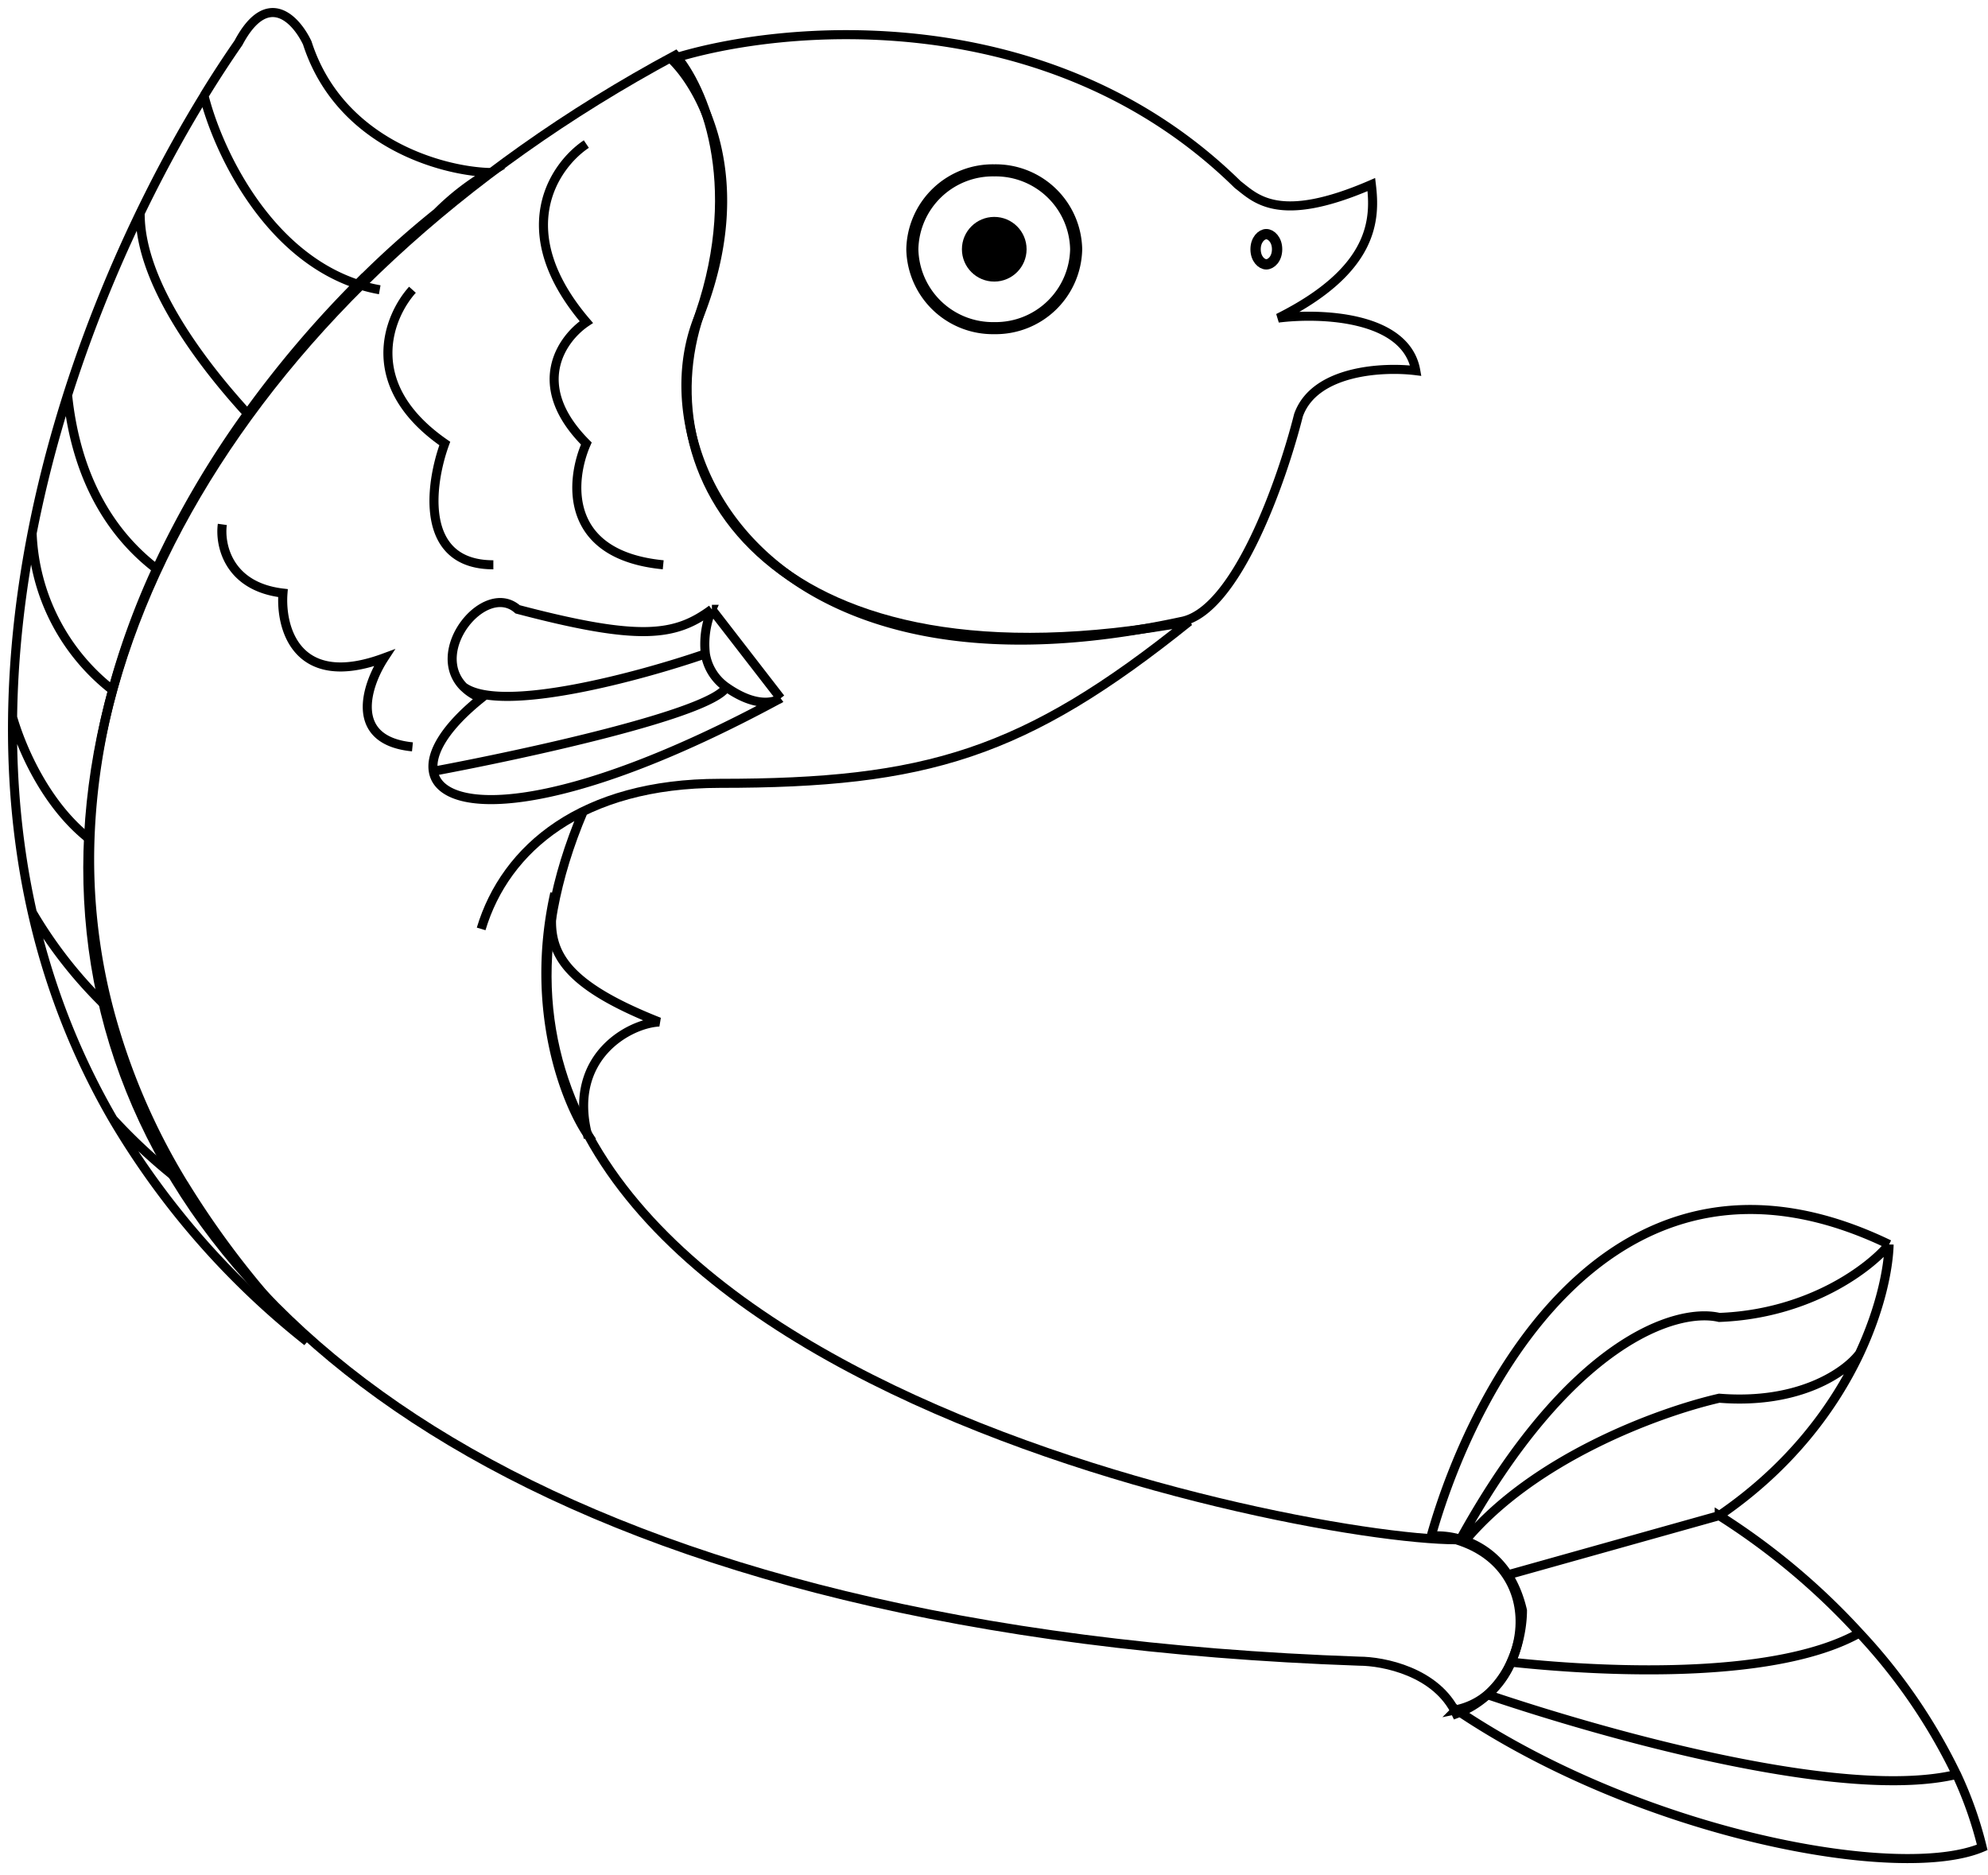
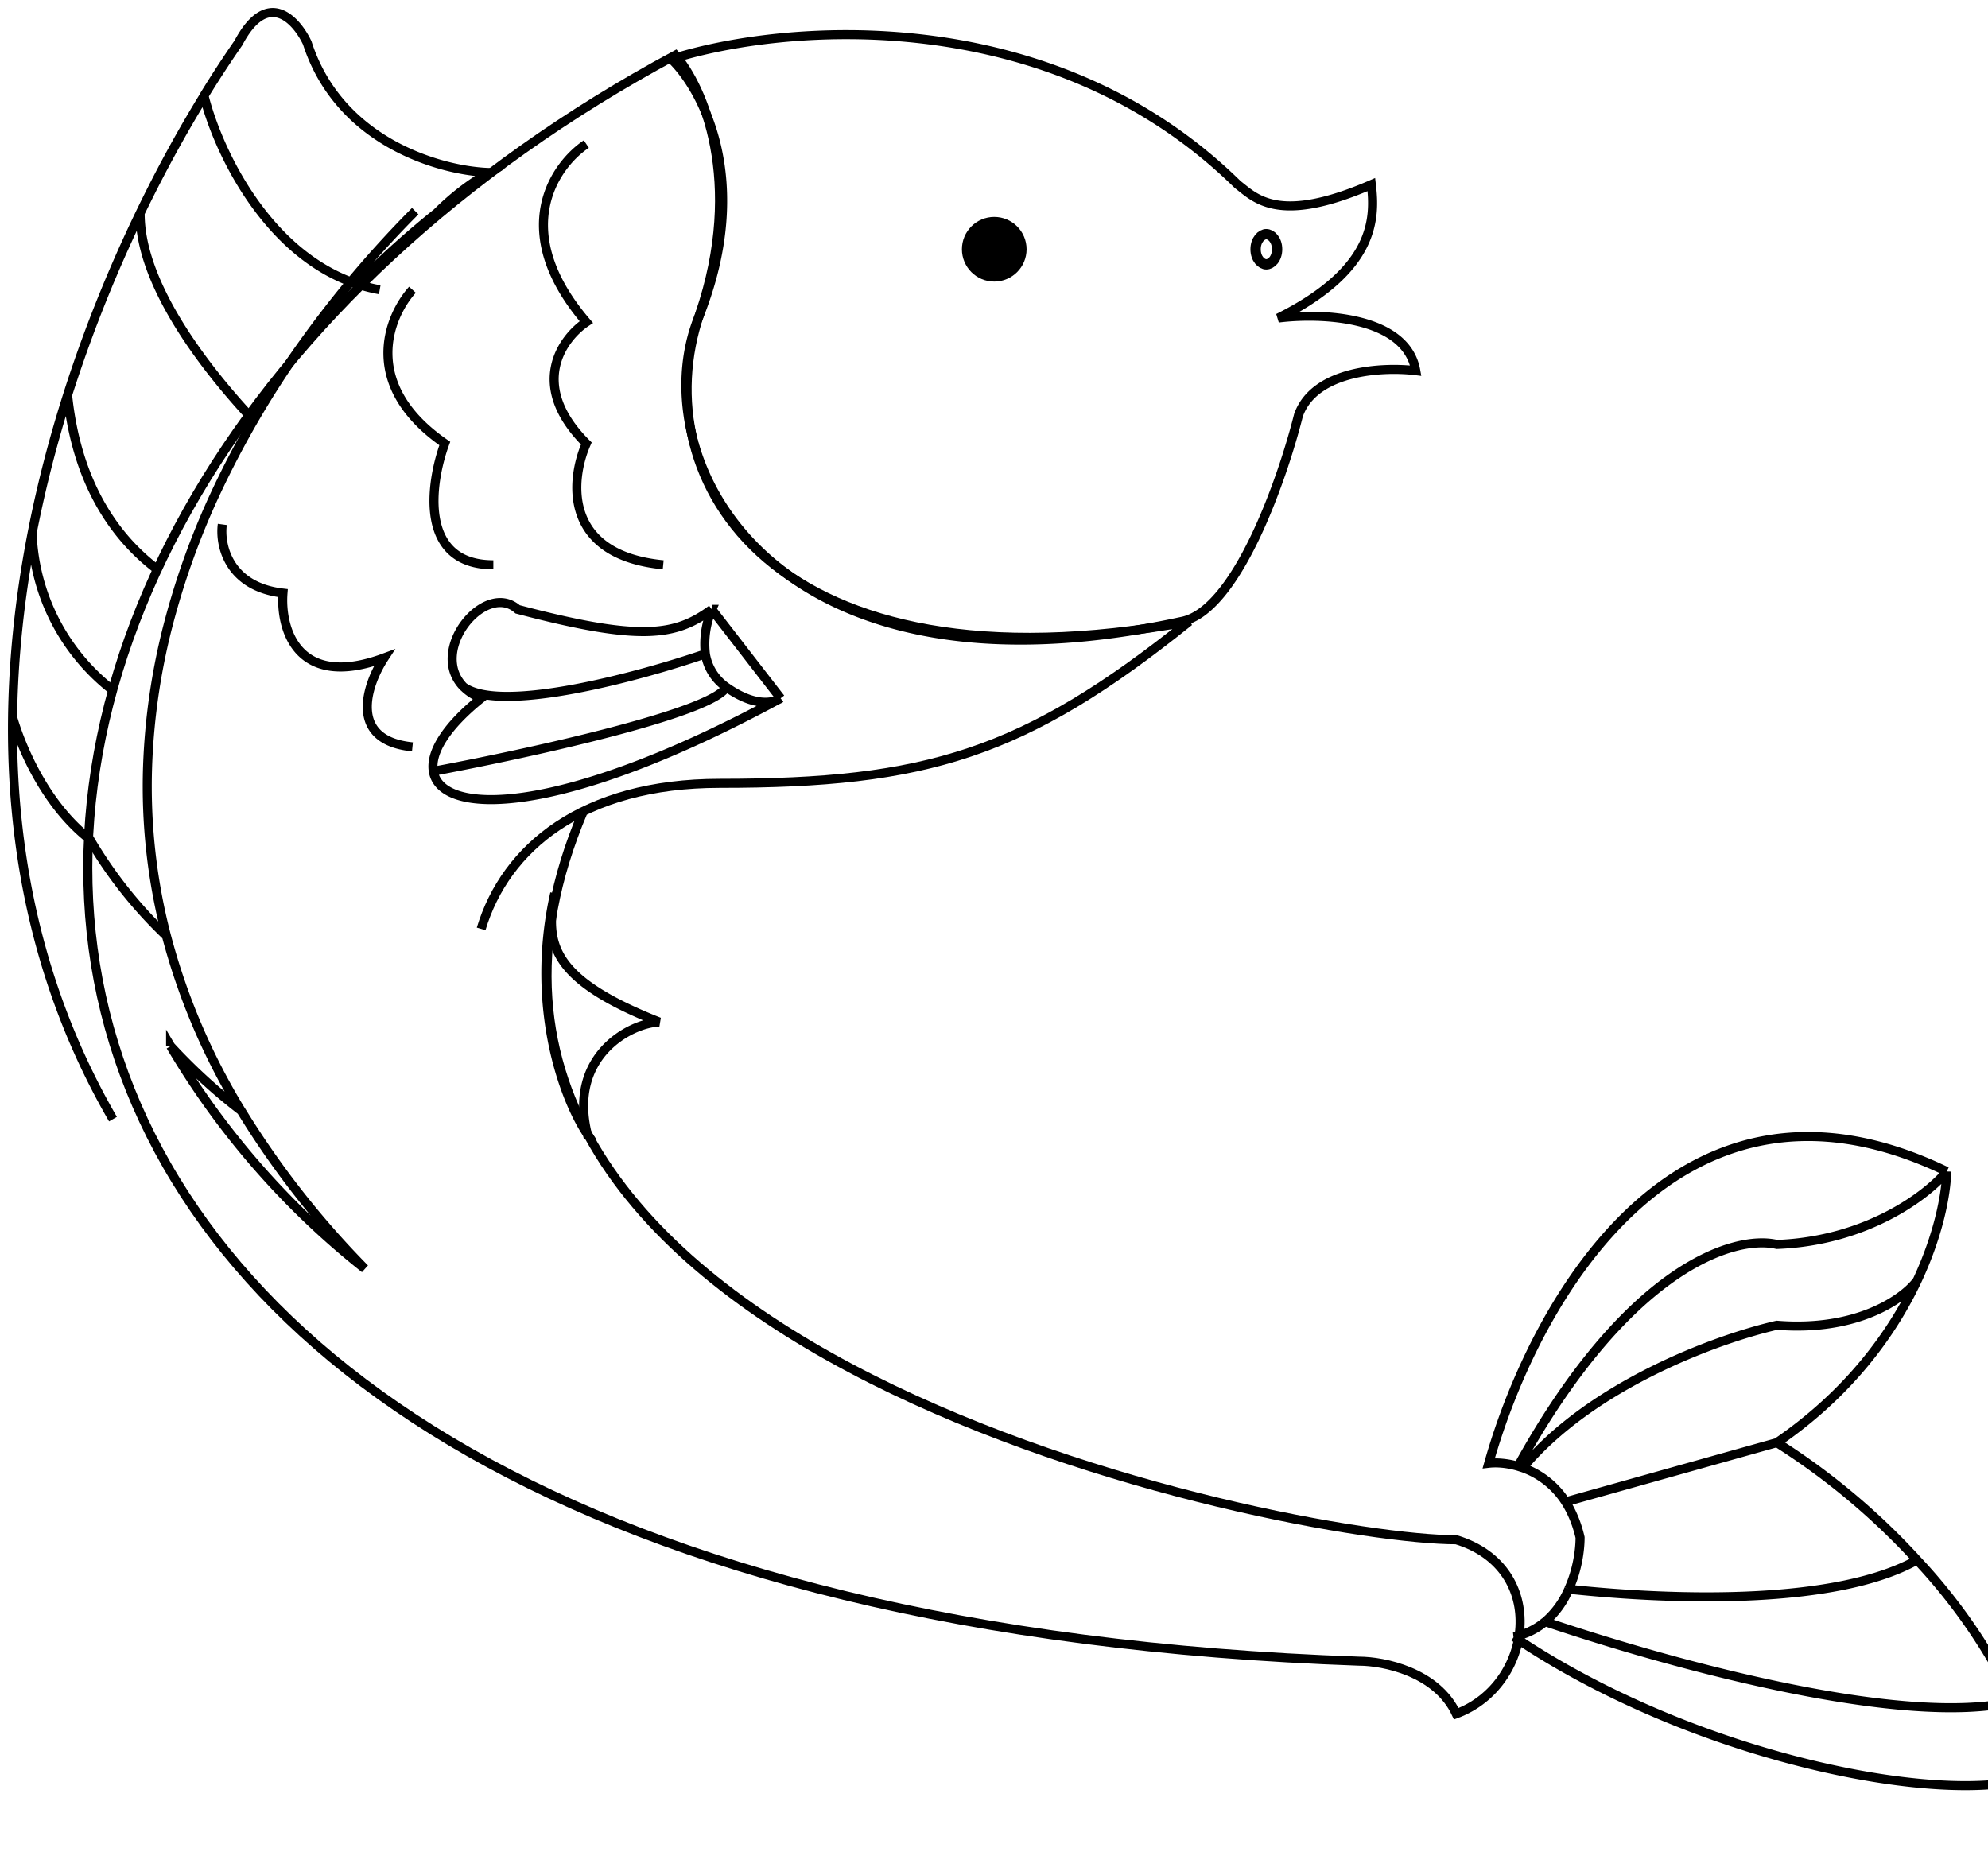
<svg xmlns="http://www.w3.org/2000/svg" width="158" height="149" fill="none" viewBox="0 0 158 149">
-   <path stroke="#000" stroke-width=".72" d="M46.68 90.15c-1.54-6.17 3.35-8.81 5.71-8.92-8.6-3.4-9.07-6.23-8.3-10.23-2.06 9.2.87 16.6 2.6 19.15ZM16.22 7.6a88 88 0 0 1 2.73-4.19c2.32-4.37 4.61-1.82 5.47 0 2.57 7.98 10.72 10.19 14.47 10.3q-2.26 1.3-4.16 3.2a75 75 0 0 0-6.3 5.67M16.23 7.6C4.67 26.41-7.4 60.7 8.98 88.95m7.23-81.36c1.04 4.18 4.87 12.58 12.21 15m1.76.44q-.91-.16-1.76-.45m-17.28-5.66c-.05 5.17 4.33 11.37 8.54 15.97m-14.31-1.5c.72 6.9 3.66 11.22 7.08 13.83m-9.9-2.9a16.6 16.6 0 0 0 6.4 12.53M1 57c.61 2.14 2.5 6.88 6.14 9.71m-4.58 5.8a35 35 0 0 0 6.09 7.68m.33 8.76a64 64 0 0 0 15.43 17.68 70 70 0 0 1-9.82-12.55m-5.61-5.13a44 44 0 0 0 5.61 5.13m13.83-71.5a85 85 0 0 0-8.74 10.3m0 0a75 75 0 0 0-7.23 12.34m0 0a61 61 0 0 0-3.5 9.63m0 0a52 52 0 0 0-1.8 11.86m0 0a47 47 0 0 0 1.5 13.48m0 0a52 52 0 0 0 5.94 13.9m135.55 4.82c-1.5 1.83-6.3 5.53-13.5 5.8-3.4-.8-11.88 1.87-20.57 17.63m34.07-23.43c-.05 1.92-.68 5.1-2.36 8.69m2.36-8.69c-21.15-10.2-32.67 9.99-36.4 23.19.6-.07 1.44-.02 2.33.24m20.57-1.88c5.7-3.9 9.15-8.65 11.14-12.86m-11.14 12.86a55 55 0 0 1 11.14 9.33m-11.14-9.33-16.8 4.71m27.94-17.58c-1.04 1.4-4.71 4.06-11.14 3.54-5.01 1.15-14.8 4.85-20.2 11.33m31.34 7.33a45 45 0 0 1 7.72 11.25m-7.72-11.25c-6.32 3.55-18.97 3.25-27.68 2.32m35.4 8.92a31 31 0 0 1 2.04 5.8c-6.54 2.78-27.01-.97-41.8-10.94a5.6 5.6 0 0 0 2.48-1.2m37.28 6.34c-8.7 2.1-26.91-2.84-37.28-6.34m-2.15-12.35.38.12m-.38-.12.38.12m0 0a6.7 6.7 0 0 1 3.4 2.71m0 0c.48.76.89 1.7 1.15 2.83 0 1.05-.23 2.63-.9 4.1m0 0a7 7 0 0 1-1.87 2.59M98.37 14.67C83.45 0 62.15 1.9 53.36 4.7c2.38 2.3 6.54 9.6 2.14 20.58S61 56.5 93.87 49.4c4.37-.78 8.04-11.26 9.33-16.4 1.28-3.6 6.75-3.86 9.32-3.54-.77-4.37-7.6-4.6-10.93-4.18 7.72-3.86 7.72-7.93 7.4-10.61-7.4 3.21-9.22 1.07-10.62 0Z" />
+   <path stroke="#000" stroke-width=".72" d="M46.68 90.15c-1.54-6.17 3.35-8.81 5.71-8.92-8.6-3.4-9.07-6.23-8.3-10.23-2.06 9.2.87 16.6 2.6 19.15ZM16.22 7.6a88 88 0 0 1 2.73-4.19c2.32-4.37 4.61-1.82 5.47 0 2.57 7.98 10.72 10.19 14.47 10.3q-2.26 1.3-4.16 3.2a75 75 0 0 0-6.3 5.67M16.23 7.6C4.67 26.41-7.4 60.7 8.98 88.95m7.23-81.36c1.04 4.18 4.87 12.58 12.21 15m1.76.44q-.91-.16-1.76-.45m-17.28-5.66c-.05 5.17 4.33 11.37 8.54 15.97m-14.31-1.5c.72 6.9 3.66 11.22 7.08 13.83m-9.9-2.9a16.6 16.6 0 0 0 6.4 12.53M1 57c.61 2.14 2.5 6.88 6.14 9.71a35 35 0 0 0 6.09 7.68m.33 8.76a64 64 0 0 0 15.43 17.68 70 70 0 0 1-9.82-12.55m-5.61-5.13a44 44 0 0 0 5.61 5.13m13.83-71.5a85 85 0 0 0-8.74 10.3m0 0a75 75 0 0 0-7.23 12.34m0 0a61 61 0 0 0-3.5 9.63m0 0a52 52 0 0 0-1.8 11.86m0 0a47 47 0 0 0 1.5 13.48m0 0a52 52 0 0 0 5.94 13.9m135.55 4.82c-1.5 1.83-6.3 5.53-13.5 5.8-3.4-.8-11.88 1.87-20.57 17.63m34.07-23.43c-.05 1.92-.68 5.1-2.36 8.69m2.36-8.69c-21.15-10.2-32.67 9.99-36.4 23.19.6-.07 1.44-.02 2.33.24m20.57-1.88c5.7-3.9 9.15-8.65 11.14-12.86m-11.14 12.86a55 55 0 0 1 11.14 9.33m-11.14-9.33-16.8 4.71m27.94-17.58c-1.04 1.4-4.71 4.06-11.14 3.54-5.01 1.15-14.8 4.85-20.2 11.33m31.34 7.33a45 45 0 0 1 7.72 11.25m-7.72-11.25c-6.32 3.55-18.97 3.25-27.68 2.32m35.4 8.92a31 31 0 0 1 2.04 5.8c-6.54 2.78-27.01-.97-41.8-10.94a5.6 5.6 0 0 0 2.48-1.2m37.28 6.34c-8.7 2.1-26.91-2.84-37.28-6.34m-2.15-12.35.38.12m-.38-.12.38.12m0 0a6.7 6.7 0 0 1 3.4 2.71m0 0c.48.76.89 1.7 1.15 2.83 0 1.05-.23 2.63-.9 4.1m0 0a7 7 0 0 1-1.87 2.59M98.37 14.67C83.45 0 62.15 1.9 53.36 4.7c2.38 2.3 6.54 9.6 2.14 20.58S61 56.5 93.87 49.4c4.37-.78 8.04-11.26 9.33-16.4 1.28-3.6 6.75-3.86 9.32-3.54-.77-4.37-7.6-4.6-10.93-4.18 7.72-3.86 7.72-7.93 7.4-10.61-7.4 3.21-9.22 1.07-10.62 0Z" />
  <path stroke="#000" stroke-width=".72" d="M46.36 64.48c-18.33 43.1 56.2 57.9 69.38 57.9 7.4 2.26 6.1 11.58 0 13.83-1.55-3.34-5.8-4.18-7.72-4.18-124.5-4.37-123.15-90.67-54.34-127.65 2.14 2.46 5.53 10.03 1.93 20.58-4.5 13.18 5.78 30.54 38.9 24.44-13.12 10.54-20.9 12.86-37.3 12.86-10.93 0-17.04 5.14-18.97 11.57" />
  <path stroke="#000" stroke-width=".72" d="m56.57 48.43 5.47 7.07m-5.47-7.07c-2.9 2.14-5.66 2.57-15.43 0-2.59-2.3-7.19 3.32-4.26 6.2m19.7-6.2a7 7 0 0 0-.52 3.54m5.98 3.53c-17.52 9.5-27.02 9.4-27.6 5.8m27.6-5.8s-1.46 1.12-4.31-.88m-1.67-2.65c-5.13 1.77-16.16 4.77-19.18 2.65m19.18-2.65a4 4 0 0 0 1.67 2.65m-20.85 0q.52.52 1.36.88c-2.8 2.25-4.05 4.31-3.8 5.8m0 0c7.23-1.35 22.03-4.56 23.29-6.68M46.6 11.45c-2.57 1.72-6.17 6.95 0 14.15-1.93 1.29-4.63 5.02 0 9.65-1.28 2.9-1.86 8.87 6.11 9.64M32.78 23.03c-1.93 2.14-4.12 7.59 2.57 12.22-1.18 3.21-2.06 9.64 3.86 9.64m-21.54-3.21c-.22 1.6.45 4.95 4.82 5.46-.22 2.8 1.1 7.72 8.04 5.15-1.4 2.14-2.9 6.56 2.25 7.07" />
-   <path stroke="#000" stroke-width=".96" d="M85.53 19.81a6.4 6.4 0 0 1-6.51 6.27 6.4 6.4 0 0 1-6.51-6.27 6.4 6.4 0 0 1 6.51-6.27 6.4 6.4 0 0 1 6.51 6.27Z" />
  <circle cx="79.02" cy="19.81" r="2.57" fill="#000" />
  <path stroke="#000" stroke-width=".82" d="M101.5 19.81c0 .76-.47 1.2-.86 1.2-.38 0-.85-.44-.85-1.2 0-.75.47-1.2.85-1.2.39 0 .86.45.86 1.2Z" />
</svg>